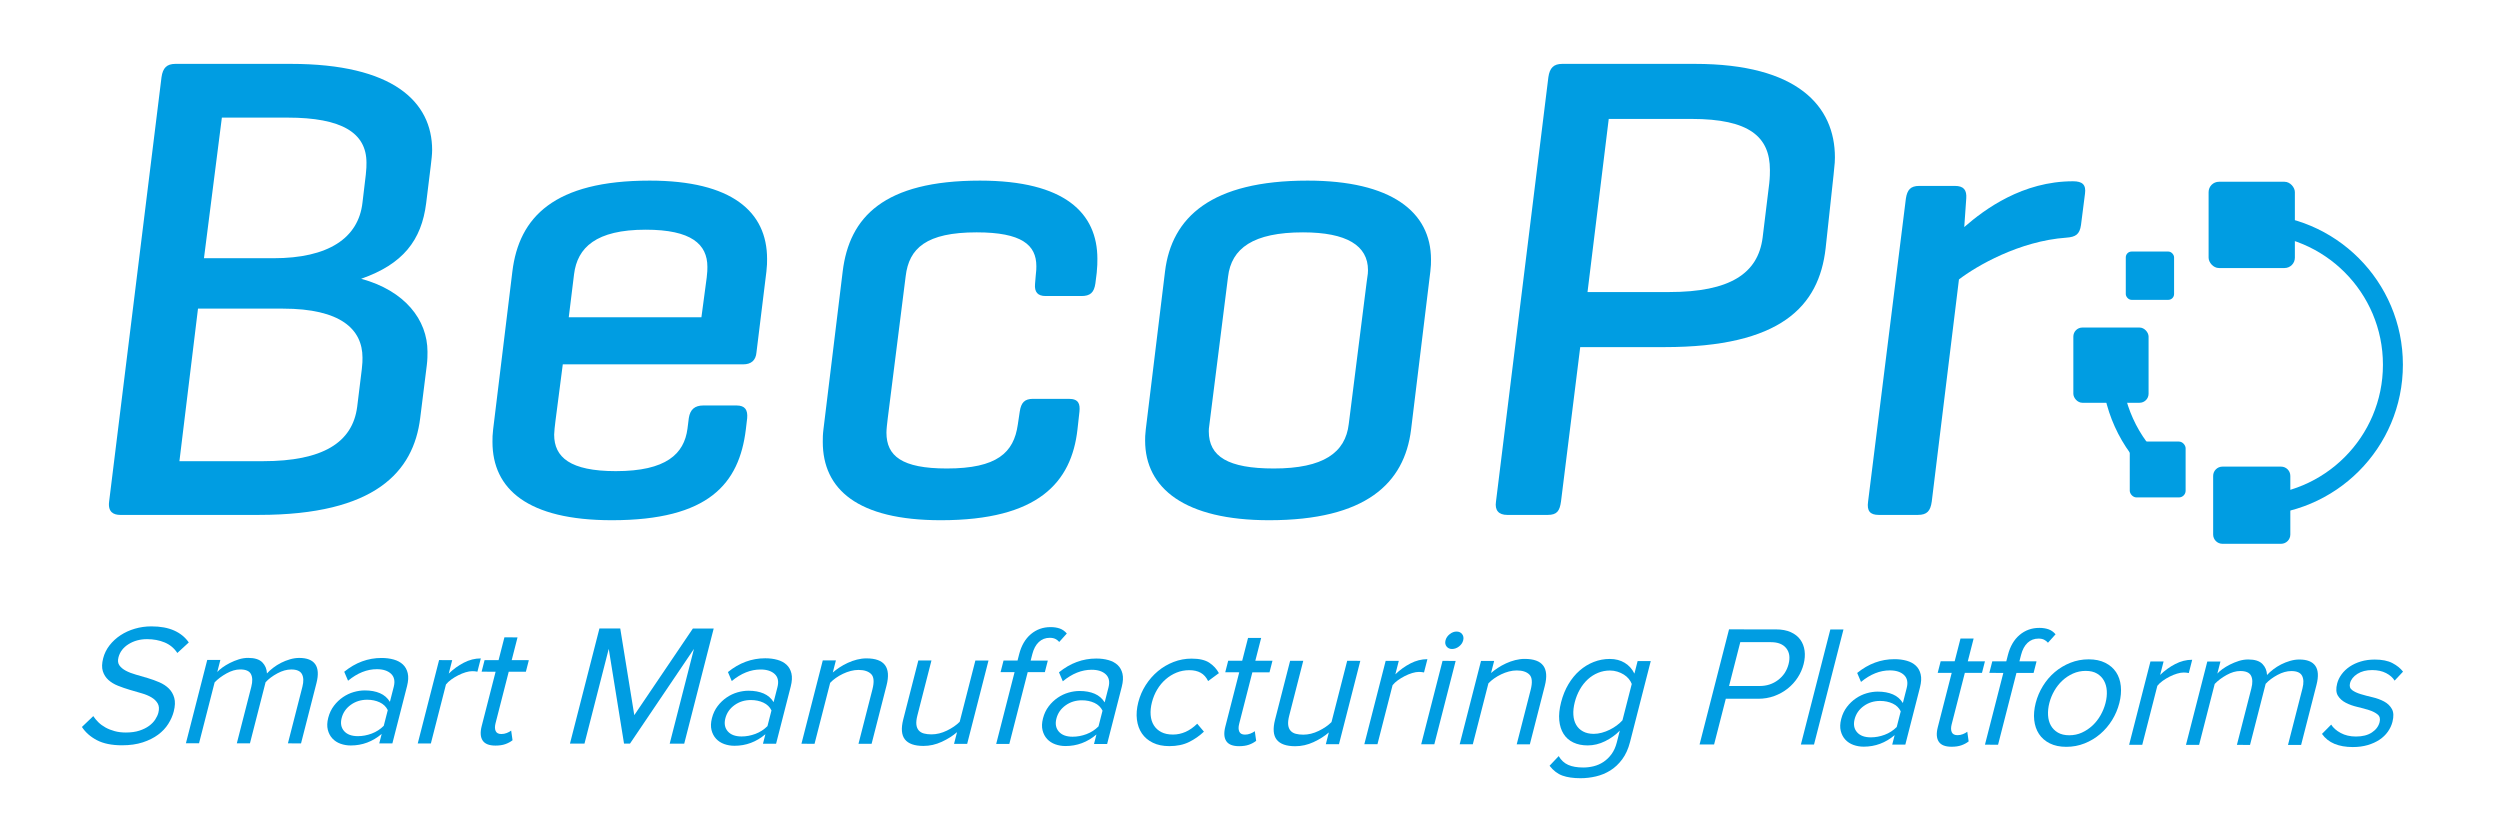
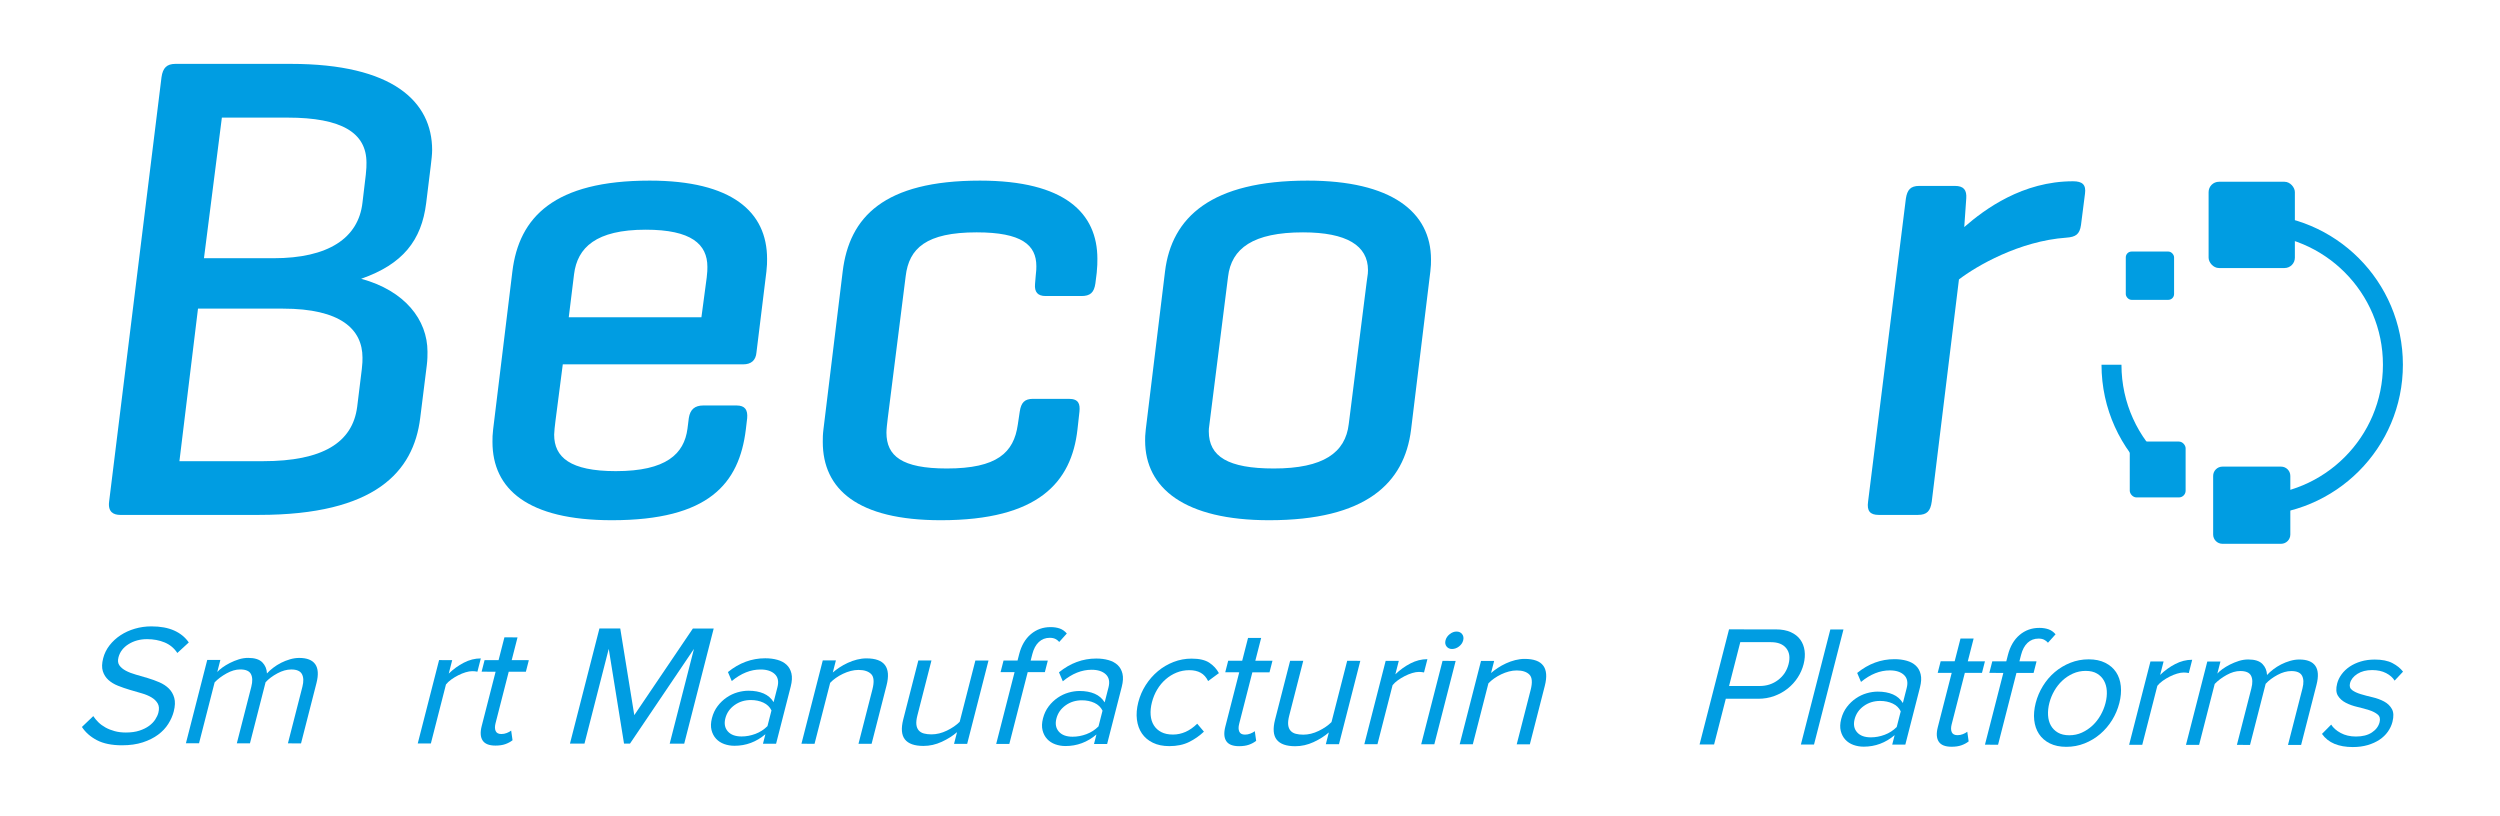
<svg xmlns="http://www.w3.org/2000/svg" version="1.1" viewBox="0 0 490 160">
  <g id="Unterzeile">
    <g>
      <path d="M23.919,146.078c-2.012-.002-3.653-.336-4.923-1.002-1.27-.666-2.249-1.53-2.939-2.591l2.226-2.13c.262.407.593.807.995,1.202.402.395.868.739,1.4,1.032.53.294,1.127.531,1.79.712.662.182,1.393.272,2.194.272,1.029,0,1.918-.122,2.667-.37.749-.248,1.378-.557,1.884-.929.507-.372.911-.789,1.212-1.251s.507-.908.616-1.336c.185-.722.144-1.32-.124-1.794-.268-.474-.674-.874-1.219-1.202-.545-.327-1.196-.599-1.953-.813-.757-.215-1.533-.441-2.33-.679s-1.564-.503-2.3-.797c-.737-.293-1.361-.672-1.871-1.135-.511-.463-.873-1.033-1.089-1.71-.216-.676-.194-1.522.066-2.537.237-.924.653-1.77,1.25-2.536.596-.766,1.314-1.426,2.153-1.978s1.778-.98,2.815-1.283c1.038-.303,2.117-.455,3.238-.454,1.761.001,3.246.273,4.457.815,1.21.542,2.166,1.321,2.867,2.336l-2.243,2.063c-.627-.948-1.456-1.636-2.489-2.066-1.034-.428-2.18-.644-3.437-.645-1.372-.001-2.582.325-3.629.978-1.048.654-1.71,1.521-1.987,2.603-.162.632-.1,1.151.185,1.557.285.406.704.756,1.258,1.05.553.294,1.209.548,1.965.763s1.534.44,2.331.678c.796.237,1.56.515,2.291.831.73.317,1.347.723,1.849,1.219.501.497.854,1.106,1.058,1.828.204.722.17,1.613-.101,2.673-.208.812-.563,1.618-1.065,2.418-.502.801-1.17,1.511-2.003,2.13-.834.619-1.836,1.12-3.009,1.503-1.173.382-2.526.574-4.057.573Z" fill="#009de2" />
      <path d="M56.431,145.697l2.84-11.095c.265-1.037.236-1.861-.088-2.47-.324-.61-1.024-.915-2.098-.915-.869,0-1.774.252-2.715.759-.942.507-1.714,1.087-2.315,1.74l-3.065,11.975-2.572-.002,2.84-11.095c.265-1.037.242-1.861-.071-2.47-.312-.61-1.018-.915-2.115-.915-.846,0-1.735.259-2.668.776-.934.518-1.712,1.104-2.337,1.757l-3.057,11.941-2.572-.002,4.182-16.338,2.572.002-.606,2.368c.229-.27.561-.563.997-.879.434-.315.929-.614,1.481-.895.552-.281,1.132-.517,1.742-.709.609-.19,1.222-.286,1.84-.285,1.281.001,2.206.294,2.776.881.569.588.87,1.309.903,2.166.321-.36.723-.726,1.208-1.099.484-.371,1.002-.698,1.554-.98.552-.281,1.137-.511,1.755-.692.617-.18,1.223-.27,1.818-.269,1.509.001,2.552.413,3.131,1.237.578.825.656,2.059.235,3.705l-3.022,11.805-2.572-.002Z" fill="#009de2" />
-       <path d="M74.333,145.711l.476-1.861c-1.782,1.51-3.804,2.265-6.067,2.263-.709,0-1.377-.115-2.005-.341-.628-.226-1.157-.57-1.588-1.032-.43-.463-.73-1.033-.9-1.71-.169-.677-.142-1.455.083-2.334.231-.902.605-1.691,1.121-2.368.516-.676,1.106-1.239,1.771-1.69.664-.45,1.367-.783,2.108-.997.741-.213,1.465-.319,2.174-.319,1.143,0,2.131.182,2.965.543.833.362,1.483.926,1.95,1.693l.753-2.943c.283-1.105.106-1.956-.529-2.555-.636-.598-1.56-.898-2.772-.899-1.943-.002-3.829.753-5.655,2.262l-.75-1.76c2.222-1.803,4.659-2.703,7.311-2.701.869,0,1.666.102,2.391.306.725.204,1.323.526,1.794.965.471.44.788,1.011.952,1.71.164.699.119,1.545-.135,2.537l-2.875,11.231-2.572-.002ZM70.135,144.287c.915,0,1.821-.167,2.719-.505.898-.337,1.685-.844,2.362-1.52l.788-3.079c-.33-.676-.858-1.184-1.582-1.524-.725-.339-1.545-.509-2.459-.509-1.212,0-2.28.331-3.205.996s-1.523,1.527-1.795,2.587c-.265,1.037-.106,1.889.478,2.555s1.482.999,2.694,1Z" fill="#009de2" />
      <path d="M81.878,145.717l4.182-16.338,2.572.002-.675,2.639c.883-.856,1.864-1.566,2.947-2.129,1.081-.562,2.194-.844,3.337-.843l-.667,2.605c-.303-.069-.638-.103-1.003-.103-.389,0-.825.073-1.309.219-.483.146-.968.343-1.454.59-.487.249-.94.524-1.361.828-.421.305-.766.625-1.036.964l-2.961,11.568-2.572-.002Z" fill="#009de2" />
      <path d="M97.103,146.135c-1.235,0-2.07-.334-2.506-.998-.436-.665-.498-1.604-.187-2.819l2.73-10.663-2.744-.002.58-2.267,2.744.002,1.143-4.465,2.572.002-1.143,4.465,3.361.003-.58,2.267-3.361-.003-2.59,10.12c-.155.607-.147,1.108.027,1.501.173.394.546.591,1.118.591.366,0,.72-.067,1.063-.201.344-.135.63-.293.859-.473l.27,1.894c-.401.316-.872.569-1.412.761-.541.191-1.188.287-1.943.286Z" fill="#009de2" />
      <path d="M131.261,145.756l4.754-18.571-12.539,18.565h-1.166s-2.997-18.578-2.997-18.578l-4.754,18.571-2.846-.002,5.775-22.562,4.081.003,2.752,16.986,11.48-16.975,4.081.003-5.775,22.562-2.847-.002Z" fill="#009de2" />
      <path d="M149.54,145.771l.476-1.861c-1.782,1.51-3.804,2.265-6.067,2.263-.709,0-1.377-.115-2.005-.341-.628-.226-1.157-.57-1.588-1.032-.43-.463-.73-1.033-.9-1.71-.169-.677-.142-1.455.083-2.334.231-.902.605-1.691,1.121-2.368.516-.676,1.106-1.239,1.771-1.69.664-.45,1.367-.783,2.108-.997.741-.213,1.465-.319,2.174-.319,1.143,0,2.131.182,2.965.543.833.362,1.483.926,1.95,1.693l.753-2.943c.283-1.105.106-1.956-.529-2.555-.636-.598-1.56-.898-2.772-.899-1.943-.002-3.829.753-5.655,2.262l-.75-1.76c2.222-1.803,4.659-2.703,7.311-2.701.869,0,1.666.102,2.391.306.725.204,1.323.526,1.794.965.471.44.788,1.011.952,1.71.164.699.119,1.545-.135,2.537l-2.875,11.231-2.572-.002ZM145.342,144.346c.915,0,1.821-.167,2.719-.505.898-.337,1.685-.844,2.362-1.52l.788-3.079c-.33-.676-.858-1.184-1.582-1.524-.725-.339-1.545-.509-2.459-.509-1.212,0-2.28.331-3.205.996s-1.523,1.527-1.795,2.587c-.265,1.037-.106,1.889.478,2.555s1.482.999,2.694,1Z" fill="#009de2" />
      <path d="M168.264,145.785l2.736-10.689c.369-1.442.286-2.436-.25-2.977-.536-.542-1.365-.813-2.485-.814-.503,0-1.012.067-1.527.202-.515.134-1.02.321-1.515.557-.495.236-.959.507-1.391.811s-.806.625-1.121.963l-3.057,11.941-2.572-.002,4.182-16.338,2.572.002-.606,2.368c.384-.338.824-.67,1.319-.997.495-.326,1.035-.625,1.618-.895s1.187-.483,1.81-.641c.624-.157,1.244-.236,1.861-.235,3.52.003,4.831,1.763,3.931,5.281l-2.935,11.467-2.572-.002Z" fill="#009de2" />
      <path d="M186.99,145.8l.589-2.3c-.826.721-1.821,1.351-2.988,1.892-1.168.541-2.369.811-3.603.81-1.738-.001-2.944-.426-3.619-1.272-.675-.846-.784-2.16-.328-3.942l2.953-11.535,2.572.002-2.754,10.757c-.185.722-.252,1.32-.202,1.794.051.473.204.857.461,1.15.256.294.598.497,1.027.61.428.113.917.169,1.466.17,1.006,0,2.018-.246,3.037-.742,1.018-.495,1.852-1.069,2.499-1.723l3.074-12.008,2.572.002-4.182,16.338-2.572-.002Z" fill="#009de2" />
      <path d="M195.254,145.807l3.602-14.071-2.744-.002.58-2.267,2.744.002.32-1.251c.433-1.691,1.197-2.998,2.291-3.923,1.094-.923,2.383-1.385,3.87-1.383.663,0,1.257.091,1.783.272.525.18.99.508,1.395.982l-1.487,1.656c-.211-.248-.464-.445-.758-.592-.294-.148-.658-.221-1.092-.221-.846,0-1.563.275-2.15.827-.587.552-1.014,1.347-1.279,2.384l-.32,1.251,3.361.003-.58,2.267-3.361-.003-3.602,14.071-2.572-.002Z" fill="#009de2" />
      <path d="M214.425,145.822l.476-1.861c-1.782,1.51-3.804,2.265-6.067,2.263-.709,0-1.377-.115-2.005-.341-.628-.226-1.157-.57-1.588-1.032-.43-.463-.73-1.033-.9-1.71-.169-.677-.142-1.455.083-2.334.231-.902.605-1.691,1.121-2.368.516-.676,1.106-1.239,1.771-1.69.664-.45,1.367-.783,2.108-.997.741-.213,1.465-.319,2.174-.319,1.143,0,2.131.182,2.965.543.833.362,1.483.926,1.95,1.693l.753-2.943c.283-1.105.106-1.956-.529-2.555-.636-.598-1.56-.898-2.772-.899-1.943-.002-3.829.753-5.655,2.262l-.75-1.76c2.222-1.803,4.659-2.703,7.311-2.701.869,0,1.666.102,2.391.306.725.204,1.323.526,1.794.965.471.44.788,1.011.952,1.71.164.699.119,1.545-.135,2.537l-2.875,11.231-2.572-.002ZM210.227,144.397c.915,0,1.821-.167,2.719-.505.898-.337,1.685-.844,2.362-1.52l.788-3.079c-.33-.676-.858-1.184-1.582-1.524-.725-.339-1.545-.509-2.459-.509-1.212,0-2.28.331-3.205.996s-1.523,1.527-1.795,2.587c-.265,1.037-.106,1.889.478,2.555s1.482.999,2.694,1Z" fill="#009de2" />
      <path d="M229.169,146.24c-1.234,0-2.305-.222-3.209-.663-.905-.44-1.619-1.044-2.143-1.811-.523-.768-.852-1.676-.983-2.725-.132-1.049-.042-2.182.27-3.4s.8-2.345,1.466-3.382c.665-1.036,1.457-1.939,2.373-2.705.916-.766,1.94-1.369,3.07-1.808,1.13-.439,2.313-.658,3.547-.657,1.509.001,2.668.273,3.479.814.81.542,1.431,1.219,1.864,2.031l-2.113,1.555c-.359-.745-.843-1.287-1.454-1.626s-1.35-.508-2.219-.509c-.892,0-1.727.157-2.505.472s-1.491.755-2.138,1.317c-.648.564-1.201,1.229-1.66,1.995-.459.767-.805,1.602-1.036,2.504s-.314,1.742-.25,2.52c.063.779.275,1.45.633,2.014.358.565.846,1.005,1.463,1.32.616.317,1.371.475,2.263.476,1.737.001,3.325-.707,4.764-2.127l1.316,1.557c-.848.811-1.816,1.487-2.903,2.027-1.088.541-2.385.811-3.895.81Z" fill="#009de2" />
      <path d="M242.853,146.251c-1.235,0-2.07-.334-2.506-.998-.436-.665-.498-1.604-.187-2.819l2.73-10.663-2.744-.002.58-2.267,2.744.002,1.143-4.465,2.572.002-1.143,4.465,3.36.003-.58,2.267-3.36-.003-2.59,10.12c-.155.607-.147,1.108.027,1.501.173.394.546.591,1.118.591.366,0,.72-.067,1.063-.201.344-.135.63-.293.859-.473l.27,1.894c-.402.316-.872.569-1.413.761s-1.188.287-1.943.286Z" fill="#009de2" />
      <path d="M259.864,145.858l.589-2.3c-.825.721-1.821,1.351-2.988,1.892-1.167.541-2.368.811-3.603.81-1.738-.001-2.945-.426-3.619-1.272-.676-.846-.785-2.16-.329-3.942l2.953-11.535,2.573.002-2.754,10.757c-.185.722-.252,1.32-.202,1.794.051.473.203.857.46,1.15.257.294.599.497,1.028.61.428.113.916.169,1.466.17,1.005,0,2.017-.246,3.037-.742,1.019-.495,1.851-1.069,2.499-1.723l3.074-12.008,2.573.002-4.182,16.338-2.573-.002Z" fill="#009de2" />
      <path d="M267.409,145.864l4.182-16.338,2.573.002-.675,2.639c.882-.856,1.864-1.566,2.946-2.129,1.082-.562,2.194-.844,3.338-.843l-.667,2.605c-.303-.069-.638-.103-1.003-.103-.389,0-.825.073-1.309.219s-.968.343-1.454.59c-.487.249-.94.524-1.361.828-.422.305-.766.625-1.036.964l-2.961,11.568-2.573-.002Z" fill="#009de2" />
      <path d="M284.602,127.202c-.457,0-.815-.164-1.074-.492-.26-.327-.328-.727-.207-1.201s.396-.88.826-1.217c.429-.338.873-.507,1.329-.506.48,0,.849.17,1.105.508.257.338.324.745.203,1.218s-.395.874-.822,1.2c-.426.327-.88.49-1.36.49ZM278.554,145.873l4.182-16.338,2.573.002-4.182,16.338-2.573-.002Z" fill="#009de2" />
      <path d="M297.278,145.887l2.736-10.689c.369-1.442.286-2.436-.249-2.977-.536-.542-1.365-.813-2.485-.814-.503,0-1.012.067-1.527.202-.514.134-1.019.321-1.514.557s-.958.507-1.391.811c-.433.304-.806.625-1.121.963l-3.057,11.941-2.573-.002,4.182-16.338,2.573.002-.606,2.368c.383-.338.823-.67,1.318-.997.495-.326,1.035-.625,1.618-.895s1.187-.483,1.811-.641c.623-.157,1.244-.236,1.86-.235,3.521.003,4.832,1.763,3.931,5.281l-2.935,11.467-2.573-.002Z" fill="#009de2" />
-       <path d="M309.779,152.529c-1.418-.001-2.598-.172-3.54-.51s-1.784-.983-2.524-1.931l1.788-1.894c.478.813,1.103,1.388,1.873,1.727.771.34,1.751.509,2.94.51.686,0,1.37-.083,2.054-.252s1.321-.451,1.914-.844c.593-.395,1.117-.902,1.574-1.522.455-.62.8-1.381,1.031-2.283l.597-2.334c-.809.834-1.769,1.527-2.882,2.078-1.114.552-2.253.827-3.419.826-1.075,0-2.014-.193-2.819-.578-.806-.384-1.44-.942-1.904-1.676-.463-.733-.746-1.618-.846-2.656-.101-1.037.019-2.221.36-3.553.335-1.307.814-2.485,1.437-3.535.623-1.048,1.354-1.938,2.193-2.67.839-.732,1.761-1.296,2.766-1.69,1.004-.394,2.055-.591,3.152-.59,1.12,0,2.096.255,2.927.763s1.461,1.214,1.894,2.116l.632-2.469,2.572.002-4.061,15.865c-.346,1.354-.86,2.486-1.539,3.399-.68.913-1.456,1.641-2.325,2.181-.87.54-1.81.929-2.82,1.165s-2.017.354-3.023.353ZM312.382,143.836c.503,0,1.024-.072,1.565-.218.54-.146,1.059-.343,1.557-.59.497-.246.959-.527,1.382-.841s.796-.652,1.117-1.012l1.822-7.118c-.137-.359-.337-.697-.599-1.012s-.581-.591-.955-.828c-.374-.235-.794-.427-1.259-.574-.466-.147-.95-.22-1.453-.221-.824,0-1.605.151-2.346.454-.741.303-1.411.731-2.009,1.281-.599.55-1.116,1.208-1.551,1.973s-.769,1.596-.999,2.496-.322,1.726-.274,2.479c.047.754.229,1.407.545,1.958.316.551.765.985,1.348,1.3.582.316,1.284.474,2.108.474Z" fill="#009de2" />
      <path d="M333.116,145.916l5.775-22.562,9.191.007c1.143,0,2.114.183,2.913.543.8.362,1.423.853,1.87,1.474.446.62.724,1.343.835,2.166.108.823.046,1.697-.191,2.622s-.621,1.798-1.151,2.621c-.532.823-1.185,1.544-1.961,2.164s-1.657,1.11-2.64,1.469c-.984.36-2.037.54-3.156.539l-6.345-.005-2.295,8.964-2.846-.002ZM344.899,134.455c1.372.001,2.576-.392,3.613-1.181,1.036-.788,1.72-1.825,2.049-3.11s.177-2.323-.456-3.113-1.634-1.186-3.007-1.187l-6.001-.005-2.199,8.592,6.001.005Z" fill="#009de2" />
      <path d="M352.972,145.931l5.775-22.562,2.573.002-5.775,22.562-2.573-.002Z" fill="#009de2" />
      <path d="M370.874,145.946l.476-1.861c-1.782,1.51-3.804,2.265-6.067,2.263-.709,0-1.377-.115-2.005-.341-.628-.226-1.158-.57-1.589-1.032s-.73-1.033-.9-1.71c-.17-.677-.142-1.455.083-2.334.231-.902.604-1.691,1.121-2.368.516-.676,1.106-1.239,1.77-1.69.664-.45,1.367-.783,2.108-.997.74-.213,1.465-.319,2.174-.319,1.143,0,2.131.182,2.965.543s1.483.926,1.95,1.693l.753-2.943c.283-1.105.106-1.956-.529-2.555s-1.56-.898-2.772-.899c-1.943-.002-3.828.753-5.655,2.262l-.75-1.76c2.223-1.803,4.659-2.703,7.312-2.701.869,0,1.666.102,2.39.306.726.204,1.324.526,1.794.965.471.44.788,1.011.951,1.71.165.699.119,1.545-.135,2.537l-2.875,11.231-2.572-.002ZM366.677,144.521c.914,0,1.82-.167,2.719-.505.898-.337,1.684-.844,2.361-1.52l.788-3.079c-.331-.676-.858-1.184-1.582-1.524-.726-.339-1.546-.509-2.459-.509-1.212,0-2.28.331-3.205.996s-1.523,1.527-1.795,2.587c-.265,1.037-.106,1.889.478,2.555s1.482.999,2.694,1Z" fill="#009de2" />
      <path d="M382.498,146.361c-1.235,0-2.07-.334-2.505-.998-.436-.665-.499-1.604-.188-2.819l2.73-10.663-2.744-.002.58-2.267,2.744.002,1.143-4.465,2.573.002-1.143,4.465,3.36.003-.58,2.267-3.36-.003-2.59,10.12c-.155.607-.147,1.108.027,1.501.174.394.547.591,1.119.591.365,0,.72-.067,1.063-.201.343-.135.63-.293.859-.473l.27,1.894c-.402.316-.872.569-1.413.761s-1.188.287-1.943.286Z" fill="#009de2" />
      <path d="M389.05,145.96l3.602-14.071-2.744-.002.58-2.267,2.744.002.32-1.251c.433-1.691,1.196-2.998,2.291-3.923,1.093-.923,2.384-1.385,3.87-1.383.663,0,1.257.091,1.782.272.525.18.99.508,1.395.982l-1.488,1.656c-.211-.248-.463-.445-.757-.592-.294-.148-.658-.221-1.092-.221-.846,0-1.562.275-2.15.827s-1.014,1.347-1.279,2.384l-.32,1.251,3.36.003-.58,2.267-3.36-.003-3.602,14.071-2.573-.002Z" fill="#009de2" />
      <path d="M404.995,146.379c-1.257,0-2.337-.228-3.239-.679s-1.608-1.067-2.117-1.846-.82-1.687-.932-2.725c-.111-1.037-.015-2.153.291-3.349.3-1.173.774-2.283,1.419-3.331.646-1.049,1.421-1.955,2.326-2.722.905-.766,1.924-1.374,3.057-1.825,1.132-.45,2.328-.674,3.585-.673s2.337.227,3.24.678c.901.452,1.608,1.062,2.122,1.829.511.768.823,1.675.932,2.725.108,1.049.012,2.16-.288,3.332-.306,1.196-.78,2.311-1.422,3.348-.643,1.037-1.419,1.945-2.326,2.722-.909.777-1.929,1.392-3.061,1.841-1.133.45-2.329.675-3.586.674ZM405.575,144.112c.892,0,1.719-.173,2.483-.522s1.454-.812,2.07-1.386,1.143-1.245,1.579-2.012c.436-.766.761-1.566.975-2.401s.297-1.63.25-2.386c-.047-.755-.232-1.42-.553-1.996-.321-.575-.775-1.038-1.36-1.388s-1.323-.526-2.215-.527-1.725.174-2.5.523-1.472.811-2.087,1.385c-.616.575-1.14,1.24-1.574,1.995-.434.756-.757,1.551-.971,2.385s-.298,1.635-.254,2.401c.044.767.226,1.439.548,2.014s.781,1.039,1.377,1.389,1.341.525,2.232.526Z" fill="#009de2" />
      <path d="M417.308,145.982l4.182-16.338,2.573.002-.675,2.639c.882-.856,1.864-1.566,2.946-2.129,1.082-.562,2.194-.844,3.338-.843l-.667,2.605c-.303-.069-.638-.103-1.003-.103-.389,0-.825.073-1.309.219s-.968.343-1.454.59c-.487.249-.94.524-1.361.828-.422.305-.766.625-1.036.964l-2.961,11.568-2.573-.002Z" fill="#009de2" />
      <path d="M448.447,146.007l2.84-11.095c.265-1.037.236-1.861-.088-2.47-.324-.61-1.024-.915-2.098-.915-.87,0-1.775.252-2.716.759-.942.507-1.713,1.087-2.315,1.74l-3.065,11.975-2.573-.002,2.84-11.095c.265-1.037.242-1.861-.071-2.47-.312-.61-1.017-.915-2.115-.915-.846,0-1.735.259-2.668.776-.933.518-1.712,1.104-2.336,1.757l-3.057,11.941-2.573-.002,4.182-16.338,2.573.002-.606,2.368c.228-.27.561-.563.996-.879.435-.315.929-.614,1.482-.895.552-.281,1.132-.517,1.742-.709.608-.19,1.222-.286,1.839-.285,1.281.001,2.206.294,2.776.881.57.588.87,1.309.903,2.166.321-.36.723-.726,1.208-1.099.484-.371,1.002-.698,1.554-.98.552-.281,1.137-.511,1.755-.692.618-.18,1.224-.27,1.819-.269,1.509.001,2.552.413,3.13,1.237.578.825.656,2.059.235,3.705l-3.022,11.805-2.572-.002Z" fill="#009de2" />
      <path d="M461.135,146.423c-1.371-.001-2.564-.211-3.578-.629-1.014-.419-1.83-1.067-2.45-1.948l1.805-1.825c.387.632,1.007,1.179,1.861,1.642.853.463,1.851.695,2.995.696,1.281.001,2.319-.263,3.119-.793.798-.529,1.302-1.2,1.51-2.011.167-.654.044-1.155-.369-1.506-.414-.35-.975-.637-1.683-.864-.708-.226-1.478-.435-2.309-.628s-1.585-.463-2.261-.813c-.678-.35-1.194-.814-1.549-1.389s-.404-1.37-.144-2.385c.162-.632.454-1.235.875-1.809s.95-1.076,1.586-1.505c.635-.427,1.367-.765,2.197-1.013.829-.247,1.736-.37,2.719-.37,1.417.001,2.57.233,3.458.696.887.463,1.579,1.022,2.075,1.676l-1.651,1.759c-.353-.587-.907-1.078-1.664-1.474-.756-.395-1.672-.593-2.746-.594-1.143,0-2.104.247-2.882.742-.779.496-1.261,1.104-1.446,1.826-.15.586-.014,1.037.408,1.353s.988.582,1.701.797c.71.215,1.481.419,2.314.61.83.193,1.582.47,2.256.831.674.362,1.182.853,1.527,1.473.344.62.381,1.461.109,2.521-.173.676-.475,1.319-.905,1.927-.43.609-.976,1.133-1.637,1.572s-1.431.789-2.309,1.048c-.877.258-1.854.388-2.929.387Z" fill="#009de2" />
    </g>
  </g>
  <g id="BecoPro_x5F_V1">
    <g>
      <path d="M23.596,100.923c-1.3,0-2.47-.52-2.21-2.6L31.657,15.12c.26-1.82,1.04-2.6,2.73-2.6h22.621c20.021,0,27.691,7.41,27.691,16.9,0,.78-.13,1.95-.26,2.99l-.91,7.41c-.91,7.28-4.55,11.961-12.741,14.821,8.581,2.34,13,8.06,13,14.3,0,.65,0,1.561-.13,2.601l-1.3,10.4c-1.3,10.53-8.84,18.98-31.591,18.98h-27.171ZM38.807,60.491l-3.641,29.901h16.381c11.7,0,17.551-3.64,18.461-10.66l.91-7.41c.13-1.17.13-1.561.13-2.21,0-5.591-4.291-9.621-15.601-9.621h-16.641ZM43.487,23.05l-3.51,27.561h13.65c10.66,0,16.641-3.9,17.421-10.92l.65-5.46c.13-1.17.13-1.69.13-2.34,0-5.85-4.81-8.84-15.471-8.84h-12.871Z" fill="#009de2" />
      <path d="M148.268,69.072c-.13,1.56-1.04,2.34-2.601,2.34h-35.361l-1.43,11.05c-.13,1.04-.26,2.211-.26,2.73,0,4.42,3.12,7.15,12.09,7.15,9.881,0,13.391-3.38,14.041-8.32l.26-2.08c.26-1.69,1.17-2.47,2.86-2.47h6.5c1.69,0,2.21.909,2.08,2.47l-.26,2.21c-1.3,10.66-7.28,17.811-26.261,17.811-16.511,0-23.401-6.11-23.401-15.341,0-.909,0-1.3.13-2.47l3.771-30.941c1.3-10.66,8.19-17.811,26.911-17.811,16.121,0,23.011,6.11,23.011,15.341,0,.78,0,1.3-.13,2.47l-1.95,15.861ZM111.477,62.181h26.001l1.04-7.8c.13-1.04.13-1.56.13-2.08,0-4.42-3.12-7.28-12.09-7.28-9.75,0-13.391,3.51-14.041,8.71l-1.04,8.45Z" fill="#009de2" />
      <path d="M215.086,50.742c0,.78,0,1.43-.13,2.73l-.26,2.08c-.26,1.819-1.04,2.47-2.73,2.47h-7.021c-1.56,0-2.21-.78-2.08-2.34l.13-1.56c.13-1.17.13-1.43.13-1.95,0-4.16-2.86-6.63-11.7-6.63-9.88,0-13.261,3.12-13.911,8.58l-3.51,27.821c-.13,1.04-.26,2.21-.26,2.86,0,4.55,2.99,7.02,11.831,7.02,9.88,0,13.13-3.12,13.911-8.58l.39-2.6c.26-1.69.91-2.471,2.6-2.471h7.021c1.95,0,2.21,1.04,2.08,2.471l-.39,3.51c-1.17,10.4-7.67,17.811-26.781,17.811-16.38,0-23.141-6.11-23.141-15.341,0-.779,0-1.43.13-2.47l3.771-30.941c1.3-10.66,8.06-17.811,26.911-17.811,16.641,0,23.011,6.37,23.011,15.341Z" fill="#009de2" />
      <path d="M228.344,53.211c1.3-10.66,9.1-17.811,27.951-17.811,16.381,0,24.182,6.11,24.182,15.471,0,.78,0,1.17-.13,2.34l-3.771,30.941c-1.3,10.66-8.971,17.811-27.821,17.811-16.511,0-24.311-6.24-24.311-15.601,0-.649,0-1.04.13-2.21l3.771-30.941ZM267.866,55.291c.26-1.689.26-1.95.26-2.339,0-4.811-4.16-7.41-12.74-7.41-9.751,0-14.042,3.12-14.691,8.71l-3.641,28.861c-.13.91-.13,1.04-.13,1.43,0,4.94,3.771,7.28,12.741,7.28,9.751,0,14.041-3.12,14.69-8.71l3.511-27.821Z" fill="#009de2" />
-       <path d="M309.724,68.032l-3.771,30.291c-.26,1.819-.779,2.6-2.6,2.6h-7.931c-1.69,0-2.47-.91-2.21-2.6l10.271-83.203c.26-1.82,1.04-2.6,2.729-2.6h26.002c20.15,0,27.431,8.32,27.431,18.331,0,.52,0,1.04-.26,3.38l-1.561,14.431c-1.3,11.44-8.84,19.371-31.591,19.371h-16.511ZM315.313,23.31l-4.16,33.931h15.991c11.96,0,17.42-3.64,18.33-10.66l1.301-10.661c.13-1.17.13-2.08.13-2.6,0-6.5-4.03-10.01-15.341-10.01h-16.251Z" fill="#009de2" />
      <path d="M408.653,38.001l-.78,6.11c-.26,1.82-1.039,2.34-2.859,2.47-9.23.65-17.681,5.59-21.061,8.19l-5.331,43.552c-.26,1.819-.909,2.6-2.729,2.6h-7.671c-1.689,0-2.34-.78-2.08-2.6l7.411-59.412c.26-1.69.909-2.47,2.6-2.47h7.021c1.689,0,2.34.78,2.21,2.47l-.391,5.59c4.03-3.51,11.441-8.971,21.321-8.971,1.82,0,2.601.65,2.34,2.47Z" fill="#009de2" />
    </g>
    <g>
      <path d="M422.897,91.91c-5.557-5.046-9.046-12.328-9.046-20.425" fill="none" stroke="#009de2" stroke-miterlimit="10" stroke-width="3.911" />
      <path d="M441.432,43.905c15.232,0,27.58,12.348,27.58,27.58s-12.348,27.58-27.58,27.58" fill="none" stroke="#009de2" stroke-miterlimit="10" stroke-width="3.911" />
      <rect x="432.886" y="35.626" width="16.909" height="16.909" rx="2.029" ry="2.029" fill="#009de2" />
      <path d="M447.089,91.458c.998,0,1.815.817,1.815,1.815v11.496c0,.998-.817,1.815-1.815,1.815h-11.496c-.998,0-1.815-.817-1.815-1.815v-11.496c0-.998.817-1.815,1.815-1.815" fill="#009de2" />
-       <rect x="406.376" y="64.198" width="14.745" height="14.745" rx="1.769" ry="1.769" fill="#009de2" />
      <rect x="416.654" y="49.304" width="9.465" height="9.465" rx="1.136" ry="1.136" fill="#009de2" />
      <rect x="417.434" y="86.547" width="10.947" height="10.947" rx="1.314" ry="1.314" fill="#009de2" />
    </g>
  </g>
</svg>